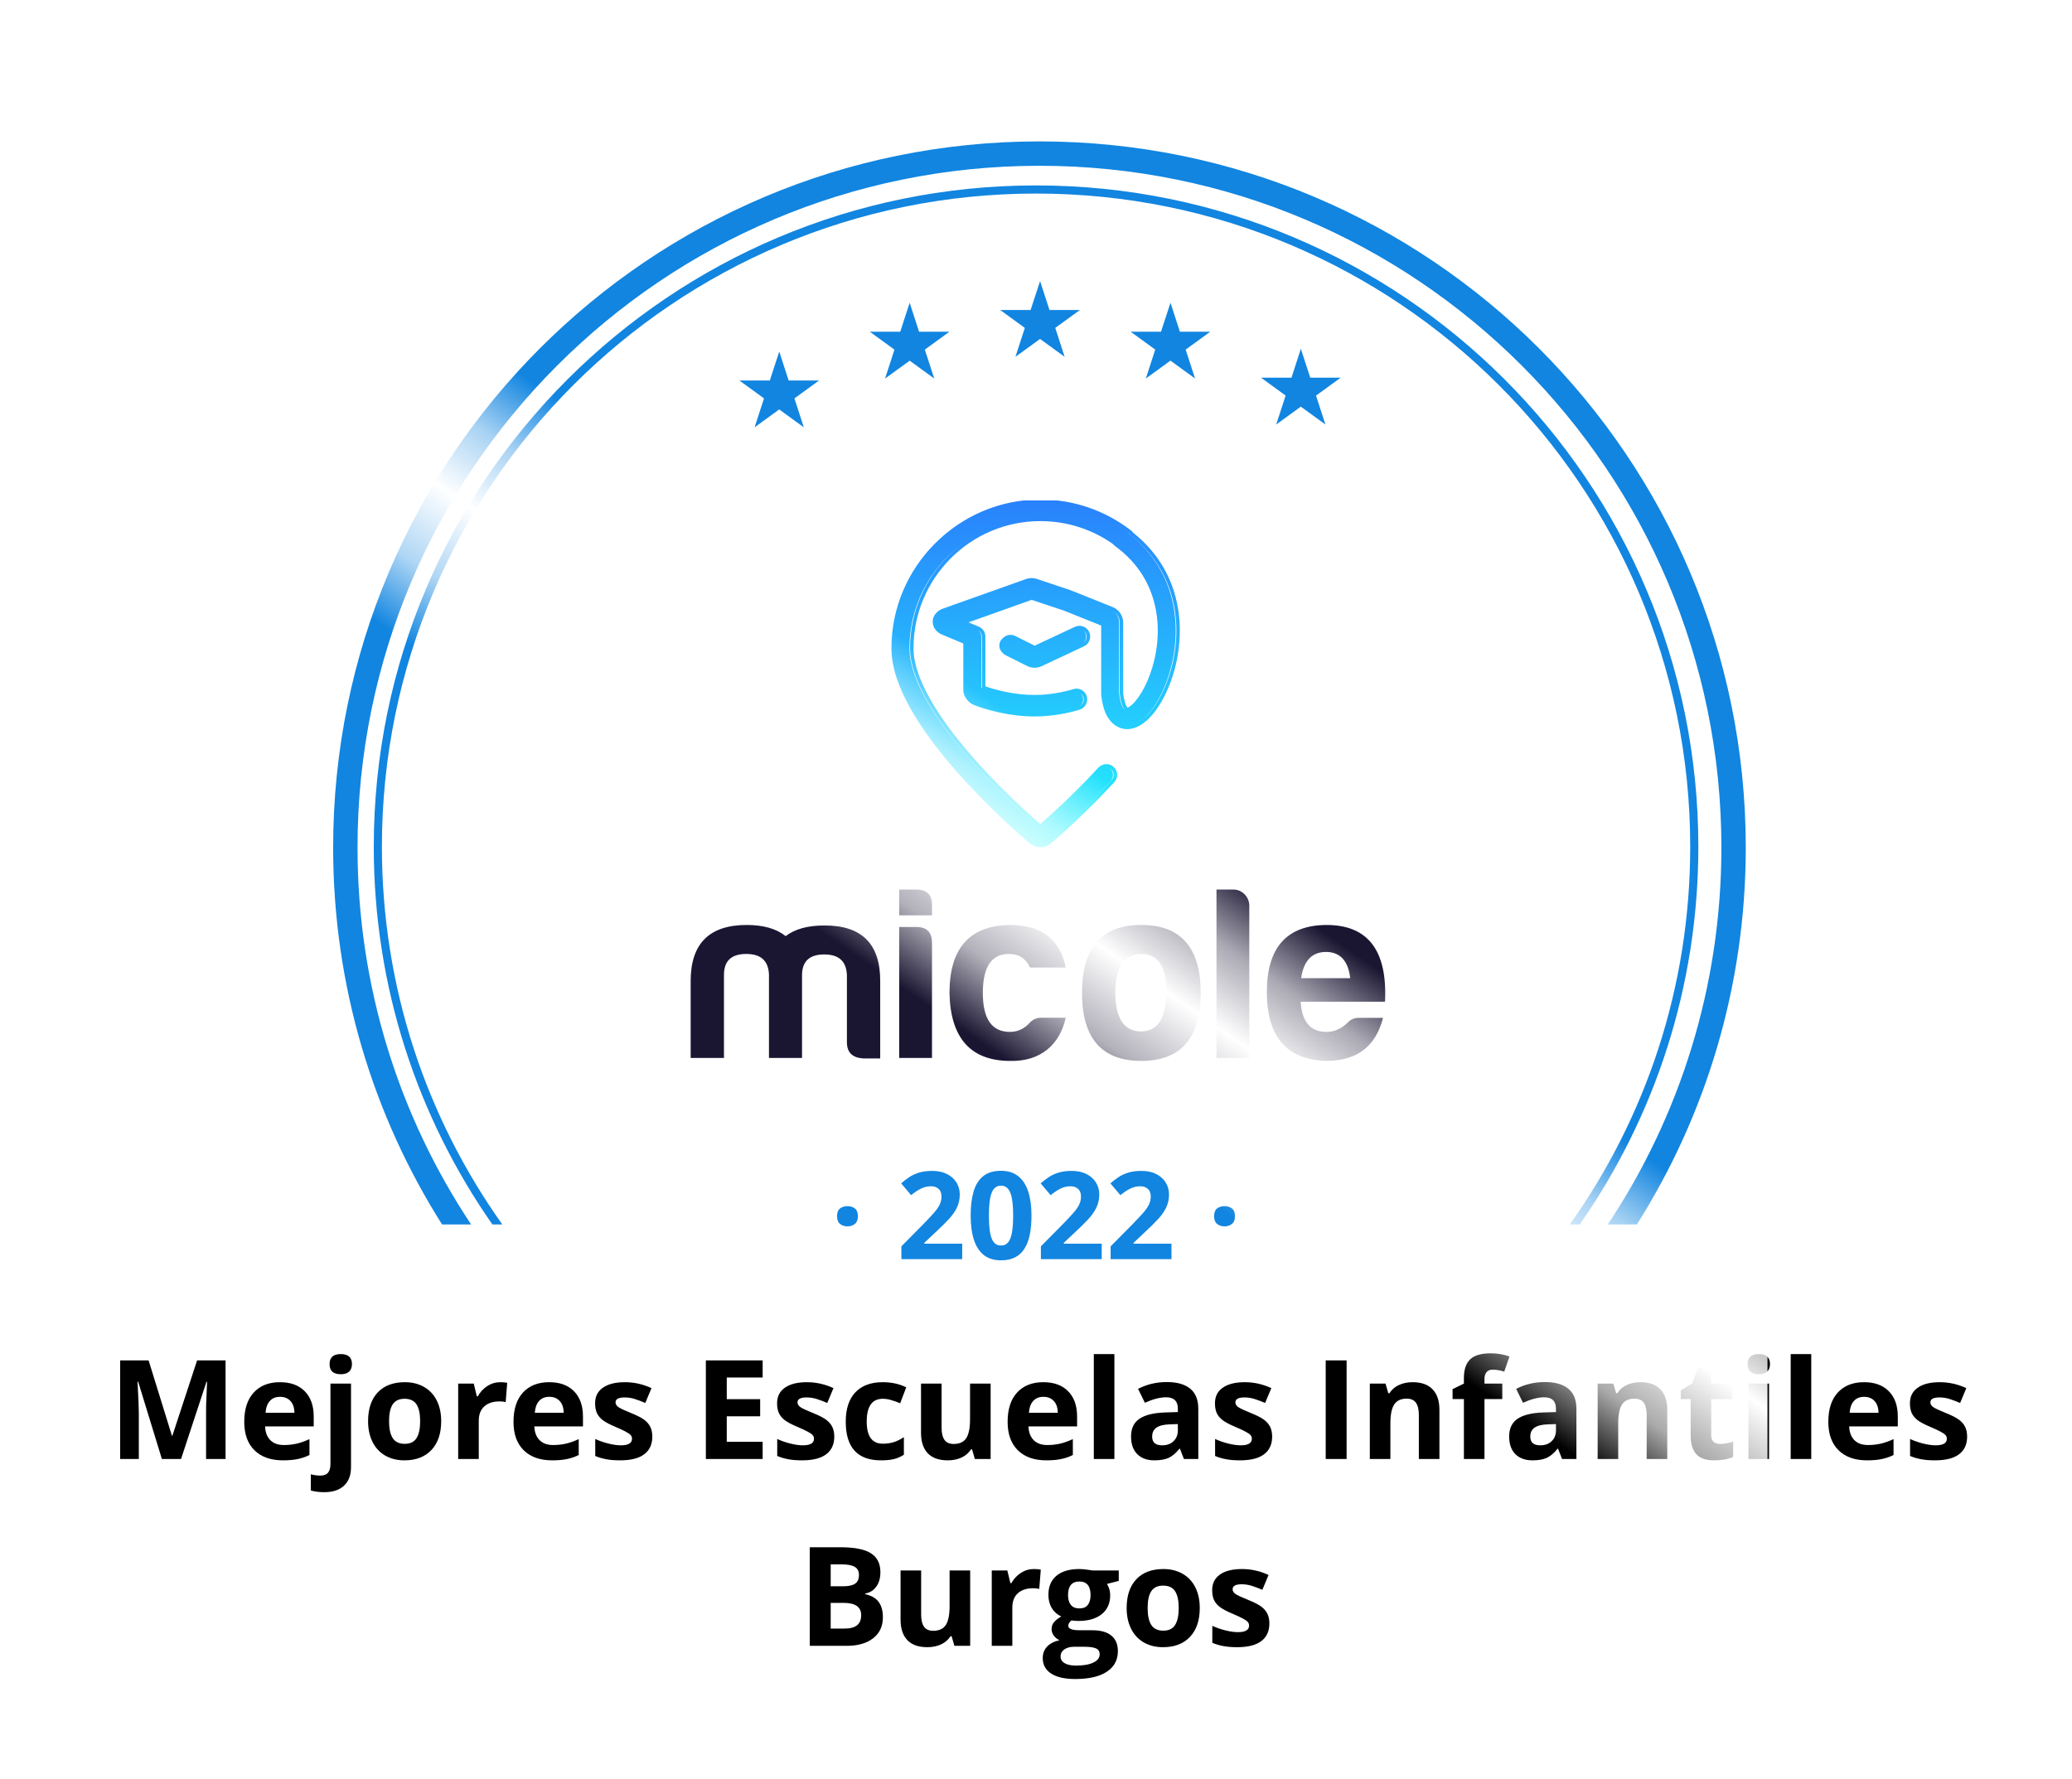
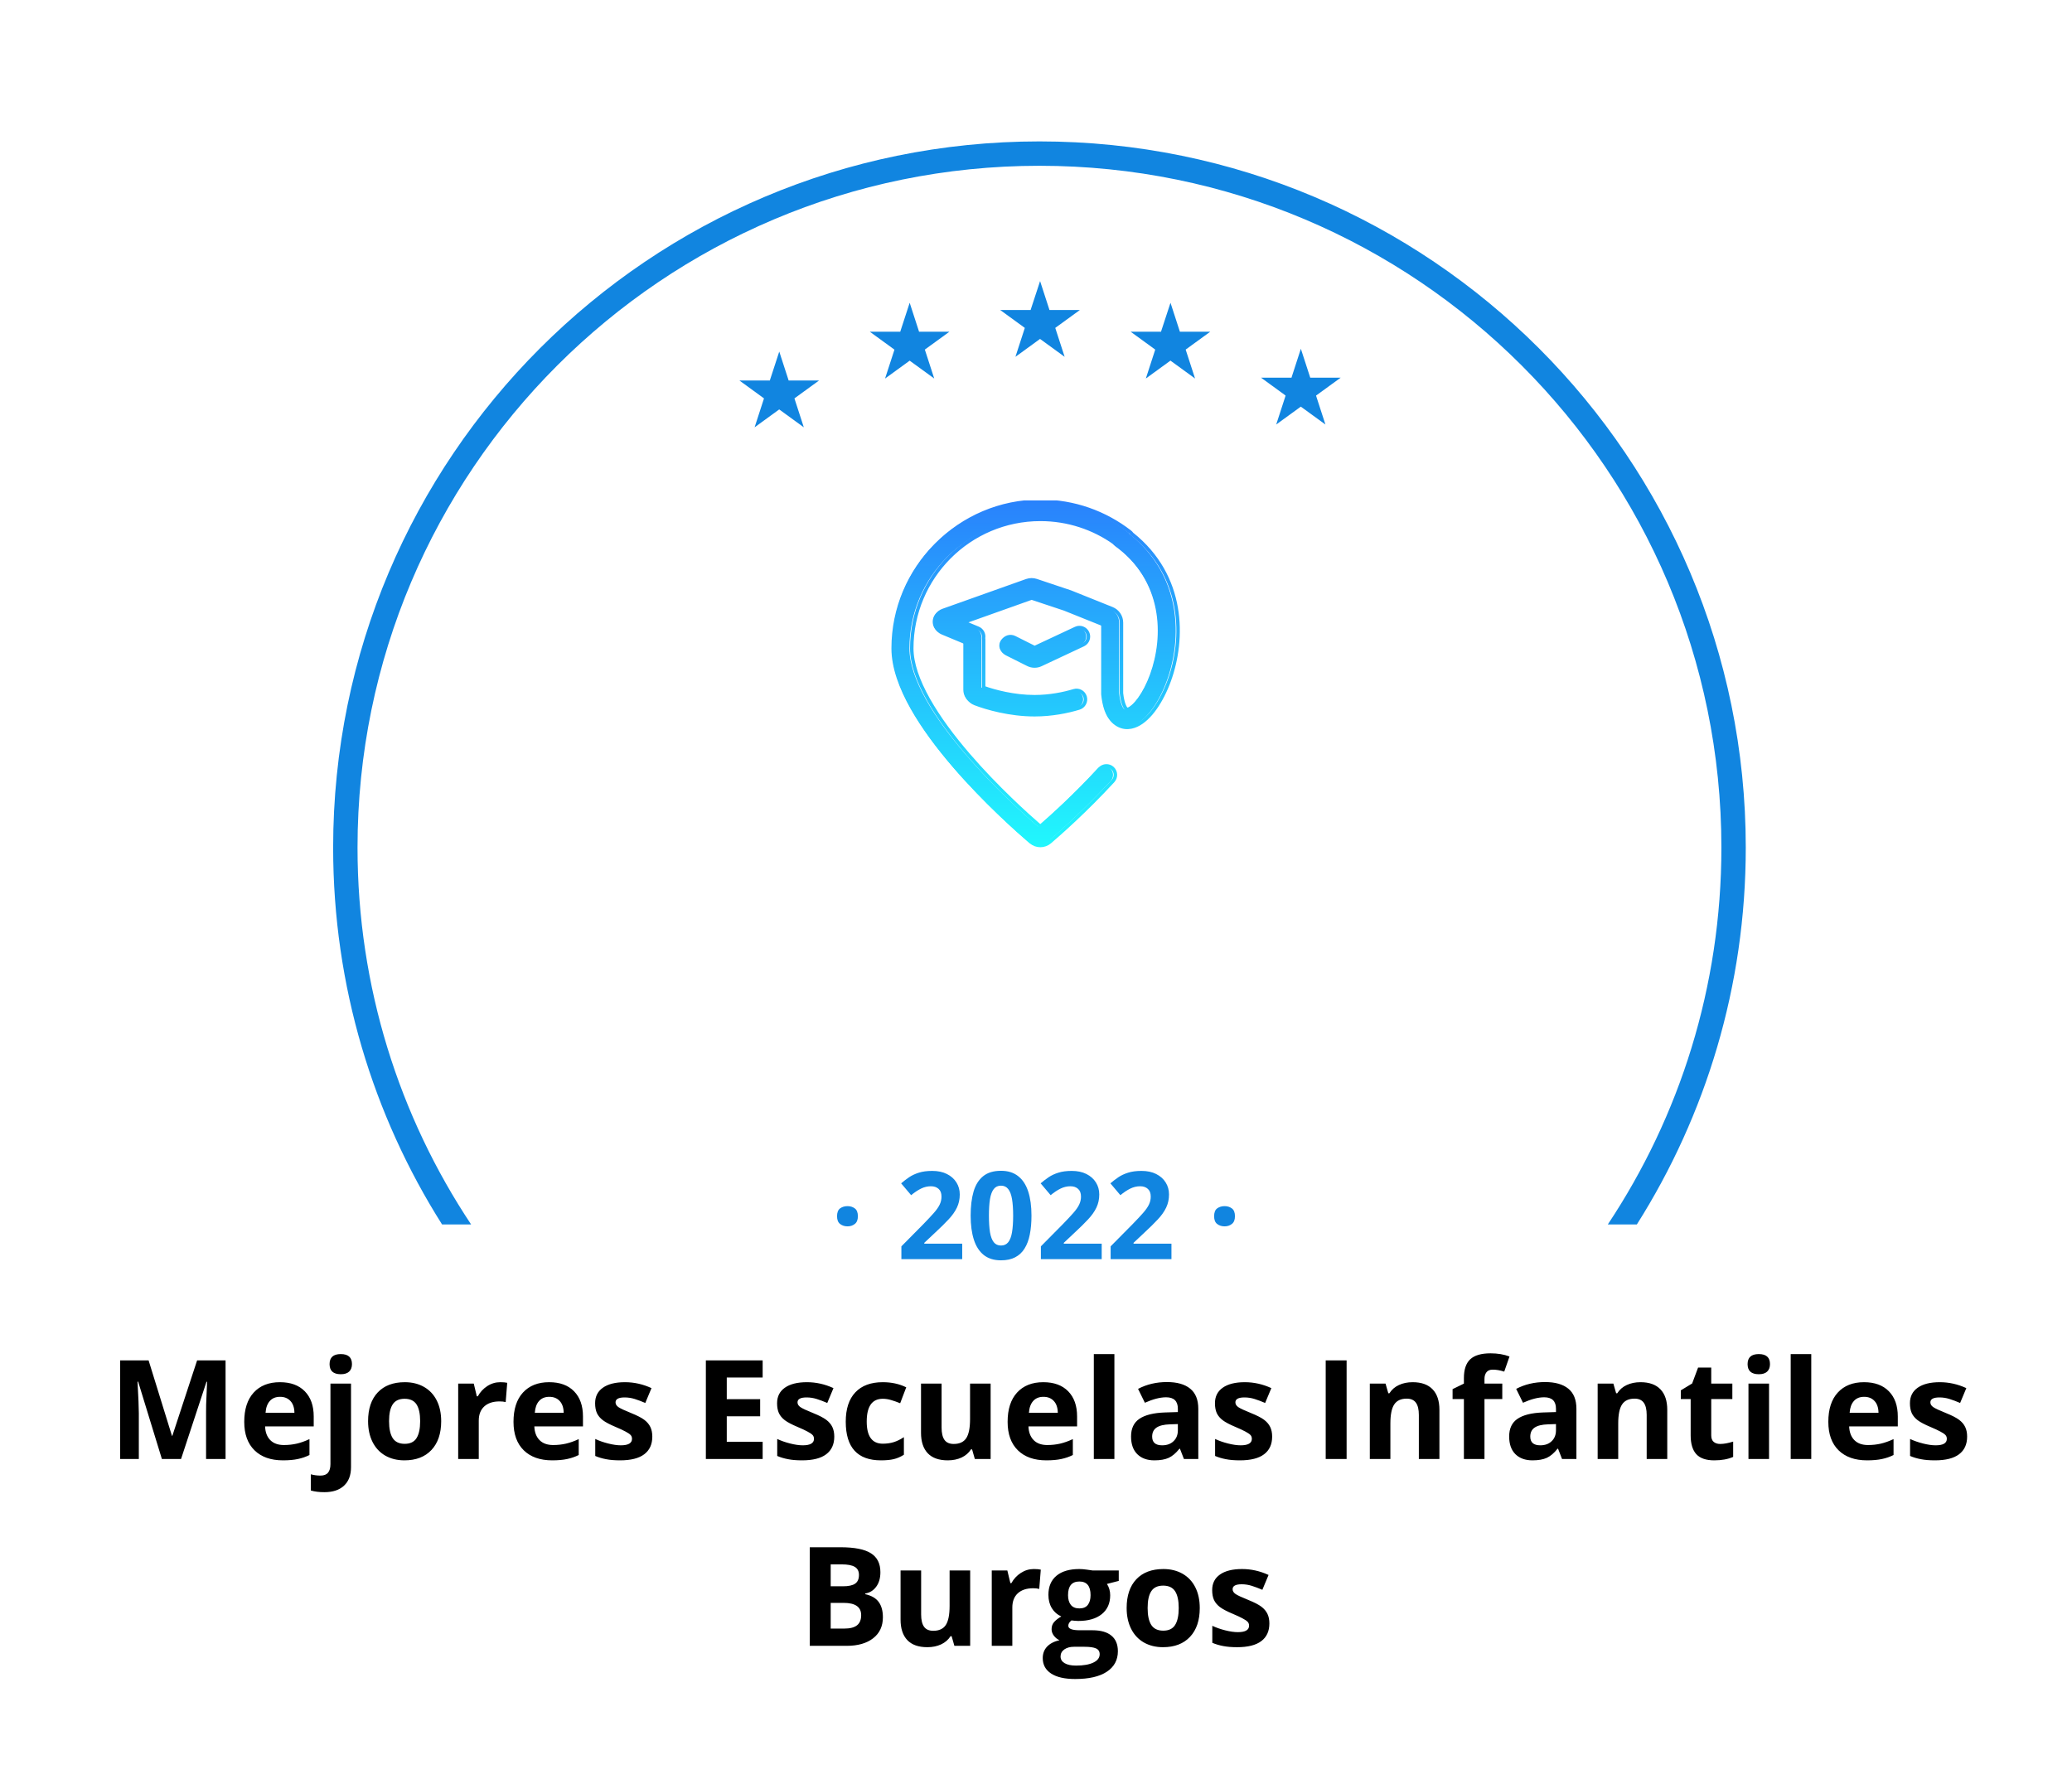
<svg xmlns="http://www.w3.org/2000/svg" width="255" height="219" viewBox="0 0 255 219" fill="none">
  <g filter="url(#filter0_d_774_4450)">
    <path fill-rule="evenodd" clip-rule="evenodd" d="M133.079 2.799C130.028 -0.532 124.778 -0.532 121.727 2.799C119.1 5.667 114.746 6.125 111.581 3.865C107.904 1.242 102.769 2.333 100.477 6.225C98.504 9.577 94.34 10.93 90.774 9.378C86.632 7.576 81.836 9.711 80.404 13.995C79.171 17.684 75.379 19.873 71.568 19.096C67.142 18.195 62.895 21.281 62.385 25.769C61.946 29.633 58.692 32.562 54.803 32.596C50.286 32.634 46.773 36.535 47.207 41.031C47.581 44.903 45.008 48.444 41.211 49.285C36.8 50.262 34.176 54.808 35.535 59.116C36.705 62.825 34.925 66.824 31.385 68.436C27.274 70.308 25.652 75.301 27.877 79.232C29.793 82.617 28.883 86.899 25.756 89.212C22.125 91.897 21.576 97.119 24.57 100.501C27.147 103.413 27.147 107.791 24.57 110.703C21.576 114.086 22.125 119.307 25.756 121.993C28.883 124.305 29.793 128.587 27.877 131.972C25.652 135.903 27.274 140.896 31.385 142.768C34.925 144.38 36.705 148.379 35.535 152.088L35.146 153.321C34.906 154.082 34.812 154.852 34.849 155.602H14C8.477 155.602 4 160.079 4 165.602V179.602C4 185.124 8.477 189.602 14 189.602H71C76.523 189.602 81 194.079 81 199.602V200.602C81 206.124 85.477 210.602 91 210.602H165C170.523 210.602 175 206.124 175 200.602V199.602C175 194.079 179.477 189.602 185 189.602H241C246.523 189.602 251 185.124 251 179.602V165.602C251 160.079 246.523 155.602 241 155.602H219.956C219.993 154.852 219.9 154.082 219.66 153.321L219.271 152.088C218.1 148.379 219.881 144.38 223.421 142.768C227.531 140.896 229.153 135.903 226.928 131.972C225.012 128.587 225.923 124.305 229.05 121.993C232.681 119.307 233.23 114.086 230.236 110.703C227.658 107.791 227.658 103.413 230.236 100.501C233.23 97.119 232.681 91.897 229.05 89.212C225.923 86.899 225.012 82.617 226.928 79.232C229.153 75.301 227.531 70.308 223.421 68.436C219.881 66.824 218.1 62.825 219.271 59.116C220.63 54.808 218.005 50.262 213.595 49.285C209.798 48.444 207.225 44.903 207.598 41.031C208.032 36.535 204.519 32.634 200.003 32.596C196.114 32.562 192.86 29.633 192.421 25.769C191.91 21.281 187.663 18.195 183.237 19.096C179.426 19.873 175.635 17.684 174.402 13.995C172.969 9.711 168.173 7.576 164.032 9.378C160.465 10.93 156.302 9.577 154.328 6.225C152.037 2.333 146.902 1.242 143.225 3.865C140.059 6.125 135.705 5.667 133.079 2.799Z" fill="white" />
  </g>
  <path d="M103.015 149.719C103.015 149.26 103.14 148.938 103.389 148.752C103.643 148.567 103.948 148.474 104.304 148.474C104.651 148.474 104.949 148.567 105.198 148.752C105.452 148.938 105.579 149.26 105.579 149.719C105.579 150.159 105.452 150.476 105.198 150.671C104.949 150.867 104.651 150.964 104.304 150.964C103.948 150.964 103.643 150.867 103.389 150.671C103.14 150.476 103.015 150.159 103.015 149.719ZM118.418 155H110.933V153.425L113.621 150.708C114.163 150.151 114.597 149.688 114.924 149.316C115.256 148.94 115.496 148.599 115.642 148.291C115.793 147.983 115.869 147.654 115.869 147.302C115.869 146.877 115.75 146.56 115.51 146.35C115.276 146.135 114.961 146.028 114.565 146.028C114.15 146.028 113.748 146.123 113.357 146.313C112.966 146.504 112.559 146.775 112.134 147.126L110.903 145.669C111.211 145.405 111.536 145.156 111.877 144.922C112.224 144.688 112.625 144.5 113.079 144.358C113.538 144.211 114.087 144.138 114.727 144.138C115.43 144.138 116.033 144.265 116.536 144.519C117.043 144.773 117.434 145.12 117.708 145.559C117.981 145.994 118.118 146.487 118.118 147.039C118.118 147.629 118 148.169 117.766 148.657C117.532 149.146 117.19 149.629 116.741 150.107C116.296 150.586 115.759 151.116 115.129 151.697L113.752 152.993V153.096H118.418V155ZM126.943 149.646C126.943 150.51 126.875 151.282 126.738 151.96C126.606 152.639 126.392 153.215 126.094 153.689C125.801 154.163 125.415 154.524 124.937 154.773C124.458 155.022 123.877 155.146 123.193 155.146C122.334 155.146 121.628 154.929 121.077 154.495C120.525 154.055 120.117 153.425 119.854 152.605C119.59 151.78 119.458 150.793 119.458 149.646C119.458 148.489 119.578 147.5 119.817 146.68C120.061 145.854 120.457 145.222 121.003 144.783C121.55 144.343 122.28 144.124 123.193 144.124C124.048 144.124 124.751 144.343 125.303 144.783C125.859 145.217 126.272 145.847 126.541 146.672C126.809 147.493 126.943 148.484 126.943 149.646ZM121.707 149.646C121.707 150.461 121.75 151.143 121.838 151.689C121.931 152.231 122.085 152.639 122.3 152.913C122.515 153.186 122.812 153.323 123.193 153.323C123.569 153.323 123.865 153.188 124.08 152.92C124.299 152.646 124.456 152.239 124.548 151.697C124.641 151.15 124.688 150.466 124.688 149.646C124.688 148.831 124.641 148.149 124.548 147.603C124.456 147.056 124.299 146.646 124.08 146.372C123.865 146.094 123.569 145.955 123.193 145.955C122.812 145.955 122.515 146.094 122.3 146.372C122.085 146.646 121.931 147.056 121.838 147.603C121.75 148.149 121.707 148.831 121.707 149.646ZM135.586 155H128.101V153.425L130.789 150.708C131.331 150.151 131.765 149.688 132.092 149.316C132.424 148.94 132.664 148.599 132.81 148.291C132.961 147.983 133.037 147.654 133.037 147.302C133.037 146.877 132.917 146.56 132.678 146.35C132.444 146.135 132.129 146.028 131.733 146.028C131.318 146.028 130.916 146.123 130.525 146.313C130.134 146.504 129.727 146.775 129.302 147.126L128.071 145.669C128.379 145.405 128.704 145.156 129.045 144.922C129.392 144.688 129.792 144.5 130.247 144.358C130.706 144.211 131.255 144.138 131.895 144.138C132.598 144.138 133.201 144.265 133.704 144.519C134.211 144.773 134.602 145.12 134.875 145.559C135.149 145.994 135.286 146.487 135.286 147.039C135.286 147.629 135.168 148.169 134.934 148.657C134.7 149.146 134.358 149.629 133.909 150.107C133.464 150.586 132.927 151.116 132.297 151.697L130.92 152.993V153.096H135.586V155ZM144.17 155H136.685V153.425L139.373 150.708C139.915 150.151 140.349 149.688 140.676 149.316C141.008 148.94 141.248 148.599 141.394 148.291C141.545 147.983 141.621 147.654 141.621 147.302C141.621 146.877 141.501 146.56 141.262 146.35C141.028 146.135 140.713 146.028 140.317 146.028C139.902 146.028 139.5 146.123 139.109 146.313C138.718 146.504 138.311 146.775 137.886 147.126L136.655 145.669C136.963 145.405 137.288 145.156 137.629 144.922C137.976 144.688 138.376 144.5 138.831 144.358C139.29 144.211 139.839 144.138 140.479 144.138C141.182 144.138 141.785 144.265 142.288 144.519C142.795 144.773 143.186 145.12 143.459 145.559C143.733 145.994 143.87 146.487 143.87 147.039C143.87 147.629 143.752 148.169 143.518 148.657C143.284 149.146 142.942 149.629 142.493 150.107C142.048 150.586 141.511 151.116 140.881 151.697L139.504 152.993V153.096H144.17V155ZM149.421 149.719C149.421 149.26 149.546 148.938 149.795 148.752C150.049 148.567 150.354 148.474 150.71 148.474C151.057 148.474 151.355 148.567 151.604 148.752C151.858 148.938 151.985 149.26 151.985 149.719C151.985 150.159 151.858 150.476 151.604 150.671C151.355 150.867 151.057 150.964 150.71 150.964C150.354 150.964 150.049 150.867 149.795 150.671C149.546 150.476 149.421 150.159 149.421 149.719Z" fill="#1185E0" />
  <path d="M128.003 34.602L129.112 38.018L129.156 38.162H129.306H132.9L129.993 40.275L129.871 40.364L129.916 40.508L131.025 43.924L128.119 41.811L127.997 41.722L127.875 41.811L124.969 43.924L126.078 40.508L126.122 40.364L126 40.275L123.094 38.162H126.688H126.838L126.882 38.018L128.003 34.602Z" fill="#1185E0" />
  <path d="M144.052 37.271L145.161 40.687L145.206 40.831H145.356H148.949L146.043 42.944L145.921 43.033L145.966 43.177L147.075 46.594L144.169 44.481L144.047 44.392L143.925 44.481L141.019 46.594L142.128 43.177L142.172 43.033L142.05 42.944L139.144 40.831H142.738H142.888L142.932 40.687L144.052 37.271Z" fill="#1185E0" />
  <path d="M95.903 43.279L97.012 46.695L97.056 46.839H97.206H100.8L97.894 48.952L97.772 49.041L97.816 49.185L98.925 52.602L96.019 50.489L95.897 50.4L95.775 50.489L92.869 52.602L93.978 49.185L94.023 49.041L93.901 48.952L91 46.839H94.594H94.744L94.788 46.695L95.903 43.279Z" fill="#1185E0" />
  <path d="M111.953 37.271L113.062 40.687L113.106 40.831H113.256H116.85L113.944 42.944L113.821 43.033L113.866 43.177L114.975 46.594L112.075 44.486L111.953 44.398L111.831 44.486L108.924 46.599L110.034 43.183L110.078 43.039L109.956 42.95L107.05 40.837H110.644H110.793L110.838 40.693L111.953 37.271Z" fill="#1185E0" />
  <path d="M160.096 42.935L161.206 46.351L161.25 46.495H161.4H164.993L162.087 48.608L161.965 48.697L162.01 48.842L163.119 52.258L160.213 50.145L160.091 50.056L159.969 50.145L157.063 52.258L158.172 48.842L158.216 48.697L158.105 48.608L155.199 46.495H158.793H158.943L158.987 46.351L160.096 42.935Z" fill="#1185E0" />
  <path d="M99.659 190.466H103.436C105.157 190.466 106.405 190.712 107.18 191.205C107.96 191.692 108.35 192.469 108.35 193.537C108.35 194.262 108.179 194.857 107.836 195.322C107.498 195.787 107.047 196.066 106.483 196.16V196.243C107.252 196.415 107.805 196.736 108.143 197.206C108.486 197.676 108.657 198.302 108.657 199.082C108.657 200.189 108.256 201.052 107.454 201.672C106.657 202.292 105.572 202.602 104.2 202.602H99.659V190.466ZM102.233 195.272H103.727C104.424 195.272 104.928 195.164 105.237 194.948C105.553 194.732 105.711 194.375 105.711 193.877C105.711 193.413 105.539 193.081 105.196 192.881C104.858 192.677 104.322 192.574 103.586 192.574H102.233V195.272ZM102.233 197.314V200.477H103.909C104.618 200.477 105.141 200.341 105.478 200.07C105.816 199.799 105.984 199.384 105.984 198.825C105.984 197.818 105.265 197.314 103.826 197.314H102.233ZM117.456 202.602L117.116 201.415H116.983C116.712 201.846 116.327 202.181 115.829 202.419C115.331 202.651 114.764 202.768 114.128 202.768C113.037 202.768 112.216 202.477 111.662 201.896C111.109 201.309 110.832 200.468 110.832 199.373V193.321H113.364V198.742C113.364 199.411 113.483 199.915 113.721 200.252C113.959 200.584 114.338 200.75 114.858 200.75C115.566 200.75 116.078 200.515 116.394 200.045C116.709 199.569 116.867 198.783 116.867 197.688V193.321H119.399V202.602H117.456ZM127.234 193.147C127.578 193.147 127.863 193.172 128.089 193.222L127.899 195.596C127.694 195.54 127.445 195.513 127.151 195.513C126.344 195.513 125.713 195.72 125.259 196.135C124.811 196.55 124.587 197.131 124.587 197.878V202.602H122.055V193.321H123.972L124.346 194.882H124.47C124.758 194.362 125.145 193.944 125.632 193.628C126.125 193.307 126.659 193.147 127.234 193.147ZM137.685 193.321V194.608L136.233 194.981C136.498 195.396 136.631 195.861 136.631 196.376C136.631 197.372 136.282 198.15 135.585 198.708C134.893 199.262 133.93 199.539 132.696 199.539L132.24 199.514L131.866 199.472C131.606 199.671 131.476 199.893 131.476 200.136C131.476 200.501 131.941 200.684 132.871 200.684H134.448C135.466 200.684 136.241 200.903 136.772 201.34C137.309 201.777 137.577 202.419 137.577 203.266C137.577 204.35 137.123 205.191 136.216 205.789C135.314 206.387 134.016 206.686 132.323 206.686C131.028 206.686 130.037 206.459 129.351 206.005C128.671 205.557 128.33 204.926 128.33 204.112C128.33 203.553 128.505 203.086 128.853 202.709C129.202 202.333 129.714 202.065 130.389 201.904C130.129 201.794 129.902 201.614 129.708 201.365C129.514 201.11 129.418 200.842 129.418 200.56C129.418 200.205 129.52 199.912 129.725 199.68C129.929 199.442 130.226 199.209 130.613 198.982C130.126 198.772 129.739 198.435 129.451 197.97C129.169 197.505 129.027 196.957 129.027 196.326C129.027 195.313 129.357 194.53 130.015 193.977C130.674 193.424 131.615 193.147 132.838 193.147C133.098 193.147 133.405 193.172 133.759 193.222C134.119 193.266 134.348 193.299 134.448 193.321H137.685ZM130.522 203.913C130.522 204.262 130.688 204.536 131.02 204.735C131.357 204.934 131.828 205.034 132.431 205.034C133.338 205.034 134.049 204.909 134.564 204.66C135.079 204.411 135.336 204.071 135.336 203.639C135.336 203.291 135.184 203.05 134.88 202.917C134.575 202.784 134.105 202.718 133.468 202.718H132.157C131.692 202.718 131.302 202.826 130.986 203.042C130.677 203.263 130.522 203.553 130.522 203.913ZM131.443 196.359C131.443 196.863 131.556 197.261 131.783 197.555C132.016 197.848 132.367 197.995 132.838 197.995C133.313 197.995 133.662 197.848 133.883 197.555C134.105 197.261 134.215 196.863 134.215 196.359C134.215 195.242 133.756 194.683 132.838 194.683C131.908 194.683 131.443 195.242 131.443 196.359ZM141.238 197.945C141.238 198.863 141.387 199.558 141.686 200.028C141.991 200.499 142.483 200.734 143.164 200.734C143.839 200.734 144.323 200.501 144.616 200.037C144.915 199.566 145.065 198.869 145.065 197.945C145.065 197.026 144.915 196.337 144.616 195.878C144.318 195.419 143.828 195.189 143.147 195.189C142.472 195.189 141.985 195.419 141.686 195.878C141.387 196.332 141.238 197.021 141.238 197.945ZM147.654 197.945C147.654 199.456 147.256 200.637 146.459 201.489C145.662 202.341 144.553 202.768 143.13 202.768C142.24 202.768 141.454 202.574 140.773 202.187C140.092 201.794 139.569 201.232 139.204 200.501C138.839 199.771 138.656 198.919 138.656 197.945C138.656 196.429 139.052 195.25 139.843 194.409C140.635 193.568 141.747 193.147 143.18 193.147C144.071 193.147 144.857 193.341 145.538 193.728C146.218 194.115 146.741 194.672 147.107 195.396C147.472 196.121 147.654 196.971 147.654 197.945ZM156.221 199.846C156.221 200.798 155.889 201.522 155.225 202.021C154.566 202.519 153.578 202.768 152.261 202.768C151.586 202.768 151.011 202.721 150.535 202.626C150.059 202.538 149.613 202.405 149.198 202.228V200.136C149.669 200.358 150.197 200.543 150.784 200.692C151.376 200.842 151.896 200.917 152.344 200.917C153.263 200.917 153.722 200.651 153.722 200.12C153.722 199.92 153.661 199.76 153.54 199.638C153.418 199.511 153.208 199.37 152.909 199.215C152.61 199.054 152.212 198.869 151.714 198.659C151 198.36 150.474 198.083 150.136 197.829C149.804 197.574 149.561 197.284 149.406 196.957C149.256 196.625 149.182 196.218 149.182 195.737C149.182 194.912 149.5 194.276 150.136 193.828C150.778 193.374 151.686 193.147 152.859 193.147C153.977 193.147 155.064 193.39 156.121 193.877L155.358 195.704C154.893 195.504 154.458 195.341 154.054 195.214C153.65 195.087 153.238 195.023 152.818 195.023C152.07 195.023 151.697 195.225 151.697 195.629C151.697 195.856 151.816 196.052 152.054 196.218C152.297 196.384 152.826 196.631 153.639 196.957C154.364 197.25 154.895 197.524 155.233 197.779C155.571 198.033 155.82 198.327 155.98 198.659C156.141 198.991 156.221 199.386 156.221 199.846Z" fill="black" />
  <path d="M19.924 179.602L17.002 170.081H16.927C17.032 172.017 17.085 173.31 17.085 173.957V179.602H14.786V167.466H18.289L21.161 176.746H21.211L24.257 167.466H27.76V179.602H25.361V173.857C25.361 173.586 25.364 173.274 25.369 172.919C25.38 172.565 25.419 171.625 25.485 170.097H25.411L22.281 179.602H19.924ZM34.467 171.948C33.93 171.948 33.51 172.12 33.205 172.463C32.901 172.8 32.727 173.282 32.682 173.907H36.235C36.224 173.282 36.061 172.8 35.745 172.463C35.43 172.12 35.004 171.948 34.467 171.948ZM34.824 179.768C33.33 179.768 32.162 179.355 31.321 178.531C30.48 177.706 30.059 176.539 30.059 175.028C30.059 173.473 30.447 172.272 31.221 171.425C32.002 170.573 33.078 170.147 34.45 170.147C35.762 170.147 36.783 170.521 37.513 171.268C38.244 172.015 38.609 173.047 38.609 174.364V175.592H32.624C32.652 176.312 32.865 176.873 33.263 177.277C33.662 177.681 34.221 177.883 34.94 177.883C35.499 177.883 36.028 177.825 36.526 177.709C37.024 177.593 37.544 177.407 38.086 177.153V179.112C37.643 179.333 37.17 179.496 36.667 179.602C36.163 179.712 35.549 179.768 34.824 179.768ZM39.92 183.686C39.273 183.686 38.717 183.616 38.252 183.478V181.486C38.639 181.591 39.035 181.644 39.439 181.644C39.865 181.644 40.175 181.525 40.369 181.287C40.568 181.049 40.668 180.697 40.668 180.232V170.321H43.199V180.606C43.199 181.591 42.914 182.349 42.344 182.88C41.774 183.417 40.966 183.686 39.92 183.686ZM40.56 167.922C40.56 167.098 41.019 166.686 41.938 166.686C42.856 166.686 43.316 167.098 43.316 167.922C43.316 168.315 43.199 168.622 42.967 168.844C42.74 169.06 42.397 169.167 41.938 169.167C41.019 169.167 40.56 168.752 40.56 167.922ZM47.881 174.945C47.881 175.863 48.03 176.558 48.329 177.028C48.634 177.499 49.126 177.734 49.807 177.734C50.482 177.734 50.966 177.501 51.259 177.037C51.558 176.566 51.708 175.869 51.708 174.945C51.708 174.026 51.558 173.337 51.259 172.878C50.961 172.419 50.471 172.189 49.79 172.189C49.115 172.189 48.628 172.419 48.329 172.878C48.03 173.332 47.881 174.021 47.881 174.945ZM54.297 174.945C54.297 176.456 53.899 177.637 53.102 178.489C52.305 179.341 51.196 179.768 49.774 179.768C48.883 179.768 48.097 179.574 47.416 179.187C46.736 178.794 46.212 178.232 45.847 177.501C45.482 176.771 45.299 175.919 45.299 174.945C45.299 173.429 45.695 172.25 46.486 171.409C47.278 170.568 48.39 170.147 49.823 170.147C50.714 170.147 51.5 170.341 52.181 170.728C52.861 171.115 53.384 171.672 53.75 172.396C54.115 173.121 54.297 173.971 54.297 174.945ZM61.569 170.147C61.912 170.147 62.197 170.172 62.424 170.222L62.233 172.596C62.028 172.54 61.779 172.513 61.486 172.513C60.678 172.513 60.047 172.72 59.593 173.135C59.145 173.55 58.921 174.131 58.921 174.878V179.602H56.389V170.321H58.307L58.68 171.882H58.805C59.093 171.362 59.48 170.944 59.967 170.628C60.459 170.307 60.993 170.147 61.569 170.147ZM67.604 171.948C67.067 171.948 66.646 172.12 66.342 172.463C66.038 172.8 65.863 173.282 65.819 173.907H69.372C69.361 173.282 69.197 172.8 68.882 172.463C68.567 172.12 68.14 171.948 67.604 171.948ZM67.961 179.768C66.466 179.768 65.299 179.355 64.458 178.531C63.617 177.706 63.196 176.539 63.196 175.028C63.196 173.473 63.583 172.272 64.358 171.425C65.138 170.573 66.215 170.147 67.587 170.147C68.899 170.147 69.92 170.521 70.65 171.268C71.38 172.015 71.746 173.047 71.746 174.364V175.592H65.761C65.788 176.312 66.002 176.873 66.4 177.277C66.799 177.681 67.357 177.883 68.077 177.883C68.636 177.883 69.164 177.825 69.662 177.709C70.16 177.593 70.68 177.407 71.223 177.153V179.112C70.78 179.333 70.307 179.496 69.803 179.602C69.3 179.712 68.686 179.768 67.961 179.768ZM80.279 176.846C80.279 177.798 79.947 178.522 79.283 179.021C78.624 179.519 77.636 179.768 76.32 179.768C75.644 179.768 75.069 179.721 74.593 179.626C74.117 179.538 73.671 179.405 73.257 179.228V177.136C73.727 177.358 74.255 177.543 74.842 177.692C75.434 177.842 75.954 177.917 76.403 177.917C77.321 177.917 77.78 177.651 77.78 177.12C77.78 176.92 77.719 176.76 77.598 176.638C77.476 176.511 77.266 176.37 76.967 176.215C76.668 176.054 76.27 175.869 75.772 175.659C75.058 175.36 74.532 175.083 74.195 174.829C73.862 174.574 73.619 174.284 73.464 173.957C73.315 173.625 73.24 173.218 73.24 172.737C73.24 171.912 73.558 171.276 74.195 170.828C74.836 170.374 75.744 170.147 76.917 170.147C78.035 170.147 79.122 170.39 80.179 170.877L79.416 172.704C78.951 172.504 78.516 172.341 78.112 172.214C77.709 172.087 77.296 172.023 76.876 172.023C76.129 172.023 75.755 172.225 75.755 172.629C75.755 172.856 75.874 173.052 76.112 173.218C76.355 173.384 76.884 173.631 77.697 173.957C78.422 174.25 78.954 174.524 79.291 174.779C79.629 175.033 79.878 175.327 80.038 175.659C80.199 175.991 80.279 176.386 80.279 176.846ZM93.859 179.602H86.87V167.466H93.859V169.574H89.443V172.239H93.552V174.347H89.443V177.477H93.859V179.602ZM102.674 176.846C102.674 177.798 102.342 178.522 101.678 179.021C101.02 179.519 100.032 179.768 98.715 179.768C98.04 179.768 97.464 179.721 96.988 179.626C96.513 179.538 96.067 179.405 95.652 179.228V177.136C96.122 177.358 96.651 177.543 97.237 177.692C97.829 177.842 98.35 177.917 98.798 177.917C99.717 177.917 100.176 177.651 100.176 177.12C100.176 176.92 100.115 176.76 99.993 176.638C99.871 176.511 99.661 176.37 99.362 176.215C99.064 176.054 98.665 175.869 98.167 175.659C97.453 175.36 96.927 175.083 96.59 174.829C96.258 174.574 96.014 174.284 95.859 173.957C95.71 173.625 95.635 173.218 95.635 172.737C95.635 171.912 95.954 171.276 96.59 170.828C97.232 170.374 98.139 170.147 99.313 170.147C100.43 170.147 101.518 170.39 102.575 170.877L101.811 172.704C101.346 172.504 100.912 172.341 100.508 172.214C100.104 172.087 99.692 172.023 99.271 172.023C98.524 172.023 98.15 172.225 98.15 172.629C98.15 172.856 98.269 173.052 98.507 173.218C98.751 173.384 99.279 173.631 100.093 173.957C100.818 174.25 101.349 174.524 101.687 174.779C102.024 175.033 102.273 175.327 102.434 175.659C102.594 175.991 102.674 176.386 102.674 176.846ZM108.419 179.768C105.53 179.768 104.086 178.182 104.086 175.011C104.086 173.434 104.478 172.23 105.264 171.4C106.05 170.565 107.176 170.147 108.643 170.147C109.716 170.147 110.679 170.357 111.531 170.778L110.784 172.737C110.386 172.576 110.015 172.446 109.672 172.347C109.329 172.242 108.986 172.189 108.643 172.189C107.326 172.189 106.667 173.124 106.667 174.995C106.667 176.81 107.326 177.717 108.643 177.717C109.13 177.717 109.581 177.654 109.996 177.526C110.411 177.394 110.826 177.189 111.241 176.912V179.079C110.831 179.339 110.416 179.519 109.996 179.618C109.581 179.718 109.055 179.768 108.419 179.768ZM119.973 179.602L119.633 178.415H119.5C119.229 178.846 118.844 179.181 118.346 179.419C117.848 179.651 117.281 179.768 116.645 179.768C115.554 179.768 114.733 179.477 114.179 178.896C113.626 178.309 113.349 177.468 113.349 176.373V170.321H115.881V175.742C115.881 176.411 116 176.915 116.238 177.252C116.476 177.584 116.855 177.75 117.375 177.75C118.083 177.75 118.595 177.515 118.911 177.045C119.226 176.569 119.384 175.783 119.384 174.688V170.321H121.916V179.602H119.973ZM128.415 171.948C127.878 171.948 127.458 172.12 127.153 172.463C126.849 172.8 126.675 173.282 126.63 173.907H130.183C130.172 173.282 130.009 172.8 129.693 172.463C129.378 172.12 128.952 171.948 128.415 171.948ZM128.772 179.768C127.278 179.768 126.11 179.355 125.269 178.531C124.428 177.706 124.007 176.539 124.007 175.028C124.007 173.473 124.395 172.272 125.17 171.425C125.95 170.573 127.026 170.147 128.399 170.147C129.71 170.147 130.731 170.521 131.462 171.268C132.192 172.015 132.557 173.047 132.557 174.364V175.592H126.572C126.6 176.312 126.813 176.873 127.212 177.277C127.61 177.681 128.169 177.883 128.888 177.883C129.447 177.883 129.976 177.825 130.474 177.709C130.972 177.593 131.492 177.407 132.034 177.153V179.112C131.592 179.333 131.118 179.496 130.615 179.602C130.111 179.712 129.497 179.768 128.772 179.768ZM137.148 179.602H134.616V166.686H137.148V179.602ZM145.706 179.602L145.216 178.34H145.15C144.723 178.877 144.283 179.25 143.83 179.46C143.381 179.665 142.795 179.768 142.07 179.768C141.179 179.768 140.476 179.513 139.962 179.004C139.452 178.495 139.198 177.77 139.198 176.829C139.198 175.844 139.541 175.119 140.227 174.654C140.919 174.184 141.959 173.924 143.348 173.874L144.959 173.824V173.417C144.959 172.477 144.477 172.006 143.514 172.006C142.773 172.006 141.901 172.23 140.9 172.679L140.061 170.969C141.129 170.41 142.313 170.13 143.614 170.13C144.859 170.13 145.814 170.402 146.478 170.944C147.142 171.486 147.474 172.311 147.474 173.417V179.602H145.706ZM144.959 175.302L143.979 175.335C143.243 175.357 142.695 175.49 142.336 175.733C141.976 175.977 141.796 176.348 141.796 176.846C141.796 177.56 142.206 177.917 143.025 177.917C143.611 177.917 144.079 177.748 144.427 177.41C144.782 177.073 144.959 176.624 144.959 176.065V175.302ZM156.563 176.846C156.563 177.798 156.231 178.522 155.567 179.021C154.908 179.519 153.921 179.768 152.604 179.768C151.929 179.768 151.353 179.721 150.877 179.626C150.401 179.538 149.956 179.405 149.541 179.228V177.136C150.011 177.358 150.54 177.543 151.126 177.692C151.718 177.842 152.238 177.917 152.687 177.917C153.605 177.917 154.065 177.651 154.065 177.12C154.065 176.92 154.004 176.76 153.882 176.638C153.76 176.511 153.55 176.37 153.251 176.215C152.952 176.054 152.554 175.869 152.056 175.659C151.342 175.36 150.816 175.083 150.479 174.829C150.147 174.574 149.903 174.284 149.748 173.957C149.599 173.625 149.524 173.218 149.524 172.737C149.524 171.912 149.842 171.276 150.479 170.828C151.121 170.374 152.028 170.147 153.201 170.147C154.319 170.147 155.407 170.39 156.464 170.877L155.7 172.704C155.235 172.504 154.801 172.341 154.397 172.214C153.993 172.087 153.58 172.023 153.16 172.023C152.413 172.023 152.039 172.225 152.039 172.629C152.039 172.856 152.158 173.052 152.396 173.218C152.64 173.384 153.168 173.631 153.982 173.957C154.707 174.25 155.238 174.524 155.575 174.779C155.913 175.033 156.162 175.327 156.322 175.659C156.483 175.991 156.563 176.386 156.563 176.846ZM163.154 179.602V167.466H165.727V179.602H163.154ZM177.149 179.602H174.617V174.181C174.617 173.512 174.498 173.011 174.26 172.679C174.022 172.341 173.643 172.172 173.123 172.172C172.415 172.172 171.903 172.41 171.588 172.886C171.272 173.357 171.114 174.14 171.114 175.235V179.602H168.583V170.321H170.517L170.857 171.508H170.998C171.28 171.06 171.668 170.722 172.16 170.496C172.658 170.263 173.223 170.147 173.854 170.147C174.933 170.147 175.752 170.44 176.311 171.027C176.87 171.608 177.149 172.449 177.149 173.55V179.602ZM184.885 172.222H182.694V179.602H180.162V172.222H178.768V171.002L180.162 170.321V169.641C180.162 168.584 180.422 167.812 180.943 167.325C181.463 166.838 182.296 166.594 183.441 166.594C184.315 166.594 185.093 166.724 185.774 166.984L185.126 168.844C184.617 168.683 184.147 168.603 183.715 168.603C183.355 168.603 183.095 168.711 182.935 168.927C182.774 169.137 182.694 169.408 182.694 169.74V170.321H184.885V172.222ZM192.24 179.602L191.75 178.34H191.684C191.258 178.877 190.818 179.25 190.364 179.46C189.916 179.665 189.329 179.768 188.604 179.768C187.713 179.768 187.01 179.513 186.496 179.004C185.987 178.495 185.732 177.77 185.732 176.829C185.732 175.844 186.075 175.119 186.761 174.654C187.453 174.184 188.493 173.924 189.882 173.874L191.493 173.824V173.417C191.493 172.477 191.011 172.006 190.048 172.006C189.307 172.006 188.435 172.23 187.434 172.679L186.595 170.969C187.663 170.41 188.848 170.13 190.148 170.13C191.393 170.13 192.348 170.402 193.012 170.944C193.676 171.486 194.008 172.311 194.008 173.417V179.602H192.24ZM191.493 175.302L190.513 175.335C189.777 175.357 189.229 175.49 188.87 175.733C188.51 175.977 188.33 176.348 188.33 176.846C188.33 177.56 188.74 177.917 189.559 177.917C190.145 177.917 190.613 177.748 190.962 177.41C191.316 177.073 191.493 176.624 191.493 176.065V175.302ZM205.189 179.602H202.657V174.181C202.657 173.512 202.538 173.011 202.3 172.679C202.062 172.341 201.683 172.172 201.163 172.172C200.455 172.172 199.943 172.41 199.628 172.886C199.312 173.357 199.154 174.14 199.154 175.235V179.602H196.623V170.321H198.557L198.897 171.508H199.038C199.32 171.06 199.708 170.722 200.2 170.496C200.698 170.263 201.263 170.147 201.894 170.147C202.973 170.147 203.792 170.44 204.351 171.027C204.91 171.608 205.189 172.449 205.189 173.55V179.602ZM211.705 177.75C212.148 177.75 212.679 177.654 213.299 177.46V179.344C212.668 179.626 211.893 179.768 210.975 179.768C209.962 179.768 209.223 179.513 208.758 179.004C208.299 178.489 208.069 177.72 208.069 176.696V172.222H206.858V171.151L208.252 170.305L208.983 168.346H210.601V170.321H213.199V172.222H210.601V176.696C210.601 177.056 210.701 177.322 210.9 177.493C211.105 177.665 211.373 177.75 211.705 177.75ZM215.075 167.922C215.075 167.098 215.535 166.686 216.453 166.686C217.372 166.686 217.831 167.098 217.831 167.922C217.831 168.315 217.715 168.622 217.483 168.844C217.256 169.06 216.913 169.167 216.453 169.167C215.535 169.167 215.075 168.752 215.075 167.922ZM217.715 179.602H215.183V170.321H217.715V179.602ZM222.911 179.602H220.38V166.686H222.911V179.602ZM229.419 171.948C228.882 171.948 228.462 172.12 228.157 172.463C227.853 172.8 227.679 173.282 227.634 173.907H231.187C231.176 173.282 231.013 172.8 230.697 172.463C230.382 172.12 229.956 171.948 229.419 171.948ZM229.776 179.768C228.282 179.768 227.114 179.355 226.273 178.531C225.432 177.706 225.011 176.539 225.011 175.028C225.011 173.473 225.399 172.272 226.173 171.425C226.954 170.573 228.03 170.147 229.402 170.147C230.714 170.147 231.735 170.521 232.465 171.268C233.196 172.015 233.561 173.047 233.561 174.364V175.592H227.576C227.604 176.312 227.817 176.873 228.215 177.277C228.614 177.681 229.173 177.883 229.892 177.883C230.451 177.883 230.98 177.825 231.478 177.709C231.976 177.593 232.496 177.407 233.038 177.153V179.112C232.595 179.333 232.122 179.496 231.619 179.602C231.115 179.712 230.501 179.768 229.776 179.768ZM242.094 176.846C242.094 177.798 241.762 178.522 241.098 179.021C240.44 179.519 239.452 179.768 238.135 179.768C237.46 179.768 236.884 179.721 236.408 179.626C235.932 179.538 235.487 179.405 235.072 179.228V177.136C235.542 177.358 236.071 177.543 236.657 177.692C237.249 177.842 237.77 177.917 238.218 177.917C239.137 177.917 239.596 177.651 239.596 177.12C239.596 176.92 239.535 176.76 239.413 176.638C239.291 176.511 239.081 176.37 238.782 176.215C238.484 176.054 238.085 175.869 237.587 175.659C236.873 175.36 236.347 175.083 236.01 174.829C235.678 174.574 235.434 174.284 235.279 173.957C235.13 173.625 235.055 173.218 235.055 172.737C235.055 171.912 235.373 171.276 236.01 170.828C236.652 170.374 237.559 170.147 238.733 170.147C239.85 170.147 240.938 170.39 241.995 170.877L241.231 172.704C240.766 172.504 240.332 172.341 239.928 172.214C239.524 172.087 239.112 172.023 238.691 172.023C237.944 172.023 237.57 172.225 237.57 172.629C237.57 172.856 237.689 173.052 237.927 173.218C238.171 173.384 238.699 173.631 239.513 173.957C240.238 174.25 240.769 174.524 241.107 174.779C241.444 175.033 241.693 175.327 241.854 175.659C242.014 175.991 242.094 176.386 242.094 176.846Z" fill="black" />
  <path fill-rule="evenodd" clip-rule="evenodd" d="M44 104.333C44 57.982 81.575 20.407 127.925 20.407C174.276 20.407 211.851 57.982 211.851 104.333C211.851 121.488 206.705 137.438 197.872 150.728H201.447C209.937 137.302 214.851 121.389 214.851 104.333C214.851 56.325 175.933 17.407 127.925 17.407C79.918 17.407 41 56.325 41 104.333C41 121.389 45.914 137.302 54.404 150.728H57.979C49.146 137.438 44 121.488 44 104.333Z" fill="#1185E0" />
-   <path fill-rule="evenodd" clip-rule="evenodd" d="M47 104.232C47 59.825 83.044 23.826 127.507 23.826C171.97 23.826 208.014 59.825 208.014 104.232C208.014 121.557 202.528 137.601 193.196 150.728H194.419C203.619 137.546 209.014 121.517 209.014 104.232C209.014 59.272 172.521 22.826 127.507 22.826C82.493 22.826 46 59.272 46 104.232C46 121.517 51.395 137.546 60.595 150.728H61.818C52.486 137.601 47 121.557 47 104.232Z" fill="#1185E0" />
  <g clip-path="url(#clip0_774_4450)">
-     <path fill-rule="evenodd" clip-rule="evenodd" d="M89.098 119.932V130.234H85V120.753C85 116.151 87.31 113.863 91.895 113.863C93.959 113.863 95.541 114.322 96.691 115.234C97.846 114.352 99.423 113.924 101.492 113.924C106.077 113.924 108.357 116.212 108.327 120.814V130.294H106.233C104.897 130.203 104.229 129.563 104.229 128.283V119.992C104.139 118.314 103.225 117.492 101.437 117.492C99.644 117.492 98.735 118.314 98.705 119.992V130.234H94.637V119.932C94.547 118.253 93.633 117.432 91.845 117.432C90.042 117.432 89.128 118.253 89.098 119.932ZM112.756 114.11C114.062 114.11 114.7 114.75 114.7 116.061V130.234H110.662V114.11H112.756V114.11ZM112.756 109.503C114.092 109.503 114.73 110.174 114.7 111.484V112.674H110.662V109.503H112.756ZM124.327 130.597C119.465 130.597 116.975 127.794 116.854 122.245C116.854 116.726 119.315 113.954 124.266 113.863C128.153 113.863 130.463 115.602 131.161 119.105H126.757C126.27 118.006 125.421 117.427 124.146 117.427C122.022 117.427 120.957 119.039 120.957 122.24C120.957 125.44 122.082 127.053 124.327 127.023C125.266 127.023 126.089 126.625 126.757 125.864C127.154 125.466 127.606 125.284 128.123 125.284H131.161C130.428 128.586 128.063 130.687 124.327 130.597ZM137.263 122.245C137.293 125.385 138.358 126.968 140.422 126.968C142.486 126.968 143.52 125.325 143.55 122.124C143.55 118.984 142.516 117.432 140.452 117.432C138.328 117.432 137.263 119.044 137.263 122.245ZM147.769 122.245C147.769 127.794 145.308 130.597 140.452 130.597C135.596 130.597 133.165 127.794 133.165 122.245C133.165 116.635 135.596 113.863 140.452 113.863C145.308 113.863 147.769 116.635 147.769 122.245ZM153.75 111.484V130.229H149.712V109.503H151.806C152.871 109.503 153.75 110.421 153.75 111.484ZM160.128 120.415H166.169C165.928 118.283 164.924 117.185 163.191 117.185C161.463 117.185 160.434 118.283 160.128 120.415ZM163.196 130.597C158.335 130.445 155.909 127.608 155.909 122.124C155.909 116.635 158.37 113.893 163.256 113.863C168.358 113.863 170.759 117.003 170.453 123.314H160.067C160.218 125.783 161.283 127.033 163.256 127.033C164.195 127.033 165.079 126.635 165.868 125.874C166.234 125.476 166.686 125.294 167.234 125.294H170.212C169.328 128.706 167.143 130.597 163.196 130.597Z" fill="#1A1632" />
    <path d="M111.923 79.817C111.923 71.042 119.008 63.93 127.752 63.93C131.136 63.93 134.27 64.994 136.841 66.808C136.906 66.899 136.987 66.98 137.082 67.05C143.174 71.465 143.229 78.345 141.532 83.022C141.11 84.182 140.593 85.165 140.06 85.91C139.513 86.677 139.016 87.1 138.669 87.256C138.508 87.332 138.428 87.327 138.413 87.322C138.408 87.322 138.383 87.322 138.323 87.261C138.152 87.085 137.866 86.561 137.73 85.331V76.642C137.73 75.885 137.273 75.205 136.57 74.923L131.473 72.876L127.259 71.465C126.868 71.334 126.446 71.339 126.059 71.475L115.769 75.14C114.499 75.593 114.449 77.382 115.694 77.902L118.556 79.096V84.907C118.556 85.628 118.978 86.324 119.706 86.606C121.138 87.16 123.98 87.977 127.038 87.977C129.173 87.977 131.106 87.579 132.517 87.15C133.105 86.974 133.431 86.354 133.256 85.769C133.08 85.185 132.462 84.852 131.88 85.028C130.624 85.406 128.907 85.759 127.038 85.759C124.512 85.759 122.102 85.114 120.771 84.635V78.733C120.771 78.673 120.766 78.607 120.756 78.547C120.841 78.048 120.575 77.539 120.088 77.337L118.31 76.596L126.682 73.618L130.714 74.968L135.52 76.899V85.457L135.525 85.512C135.671 86.929 136.033 88.098 136.746 88.824C137.127 89.212 137.599 89.464 138.137 89.529C138.659 89.595 139.156 89.479 139.593 89.277C140.437 88.889 141.21 88.118 141.863 87.206C142.531 86.273 143.134 85.104 143.611 83.784C145.449 78.718 145.559 70.941 139.011 65.73C138.945 65.639 138.87 65.553 138.78 65.483C135.731 63.119 131.905 61.708 127.752 61.708C117.788 61.708 109.708 69.817 109.708 79.817C109.708 82.211 110.672 84.761 112.043 87.201C113.424 89.66 115.282 92.11 117.196 94.343C121.032 98.803 125.195 102.477 126.566 103.647C127.254 104.237 128.244 104.221 128.922 103.647C130.107 102.634 133.366 99.766 136.691 96.142C137.102 95.693 137.077 94.988 136.625 94.575C136.178 94.161 135.475 94.186 135.063 94.64C132.035 97.936 129.057 100.598 127.741 101.742C126.195 100.401 122.378 96.984 118.868 92.896C117.005 90.729 115.247 88.4 113.966 86.117C112.676 83.804 111.923 81.656 111.923 79.817Z" fill="url(#paint0_linear_774_4450)" />
    <path d="M133.572 77.891C133.828 78.446 133.592 79.106 133.039 79.368L127.832 81.808C127.32 82.044 126.732 82.039 126.23 81.787L123.598 80.467C123.051 80.195 122.83 79.524 123.101 78.975C123.372 78.426 124.04 78.204 124.588 78.476L127.058 79.716L132.105 77.352C132.653 77.095 133.311 77.337 133.572 77.891Z" fill="url(#paint1_linear_774_4450)" />
    <path d="M129.214 103.642C128.536 104.221 127.547 104.231 126.859 103.642C125.488 102.467 121.319 98.798 117.488 94.338C115.569 92.11 113.716 89.655 112.335 87.196C110.964 84.756 110 82.211 110 79.812C110 69.812 118.075 61.702 128.044 61.702C132.197 61.702 136.019 63.109 139.072 65.478C139.162 65.548 139.243 65.634 139.303 65.725C145.851 70.941 145.741 78.713 143.903 83.778C143.426 85.094 142.818 86.268 142.155 87.201C141.507 88.113 140.734 88.884 139.885 89.272C139.448 89.474 138.951 89.59 138.429 89.524C137.892 89.454 137.42 89.207 137.038 88.819C136.325 88.093 135.963 86.918 135.818 85.507L135.813 85.452V76.894L131.007 74.963L126.964 73.617L118.598 76.596L120.375 77.337C120.862 77.539 121.124 78.048 121.043 78.547C121.053 78.607 121.058 78.668 121.058 78.733V84.64C122.389 85.124 124.8 85.764 127.326 85.764C129.194 85.764 130.911 85.411 132.167 85.033C132.754 84.857 133.367 85.19 133.543 85.774C133.719 86.359 133.387 86.979 132.805 87.155C131.393 87.584 129.46 87.982 127.326 87.982C124.272 87.982 121.425 87.16 119.994 86.611C119.266 86.329 118.844 85.633 118.844 84.912V79.101L115.981 77.907C114.736 77.387 114.781 75.598 116.057 75.144L126.346 71.48C126.733 71.344 127.155 71.339 127.547 71.47L131.76 72.882L136.857 74.928C137.555 75.21 138.017 75.891 138.017 76.647V85.336C138.153 86.566 138.439 87.09 138.61 87.266C138.67 87.327 138.695 87.327 138.7 87.327C138.715 87.327 138.796 87.332 138.956 87.261C139.303 87.1 139.8 86.681 140.347 85.915C140.88 85.169 141.397 84.187 141.819 83.027C143.516 78.35 143.461 71.47 137.369 67.055C137.274 66.984 137.194 66.904 137.128 66.813C134.557 64.999 131.424 63.935 128.039 63.935C119.296 63.935 112.21 71.047 112.21 79.822C112.21 81.662 112.968 83.809 114.259 86.112C115.544 88.395 117.297 90.724 119.16 92.891C122.67 96.974 126.487 100.396 128.034 101.737C129.354 100.592 132.327 97.936 135.356 94.635C135.767 94.186 136.471 94.156 136.917 94.569C137.364 94.983 137.395 95.688 136.983 96.137C133.653 99.761 130.399 102.629 129.214 103.642ZM129.214 103.642L128.496 102.795L129.214 103.642ZM133.317 79.368C133.869 79.111 134.11 78.446 133.849 77.891C133.593 77.337 132.93 77.095 132.378 77.357L127.331 79.721L124.86 78.481C124.313 78.209 123.65 78.431 123.373 78.98C123.102 79.529 123.323 80.195 123.871 80.472L126.502 81.793C127.004 82.044 127.597 82.055 128.104 81.813L133.317 79.368Z" stroke="url(#paint2_linear_774_4450)" stroke-width="0.427" stroke-linecap="round" />
  </g>
-   <path fill-rule="evenodd" clip-rule="evenodd" d="M219.813 146.403L56.1 32.496C55.717 32.558 55.324 32.592 54.926 32.596C50.409 32.634 46.896 36.535 47.33 41.031C47.704 44.903 45.13 48.444 41.333 49.285C36.923 50.262 34.298 54.808 35.657 59.116C36.828 62.825 35.047 66.824 31.508 68.436C30.523 68.885 29.68 69.513 29 70.262L202.723 191.134C204.089 190.282 205.703 189.789 207.432 189.789H208.026C213.272 189.789 217.526 185.536 217.526 180.289V160.602C217.526 160.348 217.516 160.097 217.498 159.848C219.448 157.891 220.293 154.938 219.393 152.088C218.78 150.145 218.977 148.121 219.813 146.403Z" fill="url(#paint3_linear_774_4450)" style="mix-blend-mode:overlay" />
  <defs>
    <filter id="filter0_d_774_4450" x="0" y="0.301" width="255" height="218.301" filterUnits="userSpaceOnUse" color-interpolation-filters="sRGB">
      <feFlood flood-opacity="0" result="BackgroundImageFix" />
      <feColorMatrix in="SourceAlpha" type="matrix" values="0 0 0 0 0 0 0 0 0 0 0 0 0 0 0 0 0 0 127 0" result="hardAlpha" />
      <feOffset dy="4" />
      <feGaussianBlur stdDeviation="2" />
      <feColorMatrix type="matrix" values="0 0 0 0 0 0 0 0 0 0 0 0 0 0 0 0 0 0 0.15 0" />
      <feBlend mode="normal" in2="BackgroundImageFix" result="effect1_dropShadow_774_4450" />
      <feBlend mode="normal" in="SourceGraphic" in2="effect1_dropShadow_774_4450" result="shape" />
    </filter>
    <linearGradient id="paint0_linear_774_4450" x1="127.201" y1="61.709" x2="127.201" y2="104.081" gradientUnits="userSpaceOnUse">
      <stop stop-color="#2982FC" />
      <stop offset="1" stop-color="#21F7FD" />
    </linearGradient>
    <linearGradient id="paint1_linear_774_4450" x1="128.328" y1="61.709" x2="128.328" y2="104.081" gradientUnits="userSpaceOnUse">
      <stop stop-color="#2982FC" />
      <stop offset="1" stop-color="#21F7FD" />
    </linearGradient>
    <linearGradient id="paint2_linear_774_4450" x1="127.483" y1="61.709" x2="127.483" y2="104.081" gradientUnits="userSpaceOnUse">
      <stop stop-color="#2982FC" />
      <stop offset="1" stop-color="#21F7FD" />
    </linearGradient>
    <linearGradient id="paint3_linear_774_4450" x1="161.529" y1="105.851" x2="134.984" y2="144.003" gradientUnits="userSpaceOnUse">
      <stop offset="0.139" stop-color="white" stop-opacity="0" />
      <stop offset="0.321" stop-color="white" stop-opacity="0.634" />
      <stop offset="0.508" stop-color="white" />
      <stop offset="0.711" stop-color="white" stop-opacity="0.667" />
      <stop offset="0.899" stop-color="white" stop-opacity="0" />
    </linearGradient>
    <clipPath id="clip0_774_4450">
      <rect width="85.478" height="69" fill="white" transform="translate(85 61.602)" />
    </clipPath>
  </defs>
</svg>